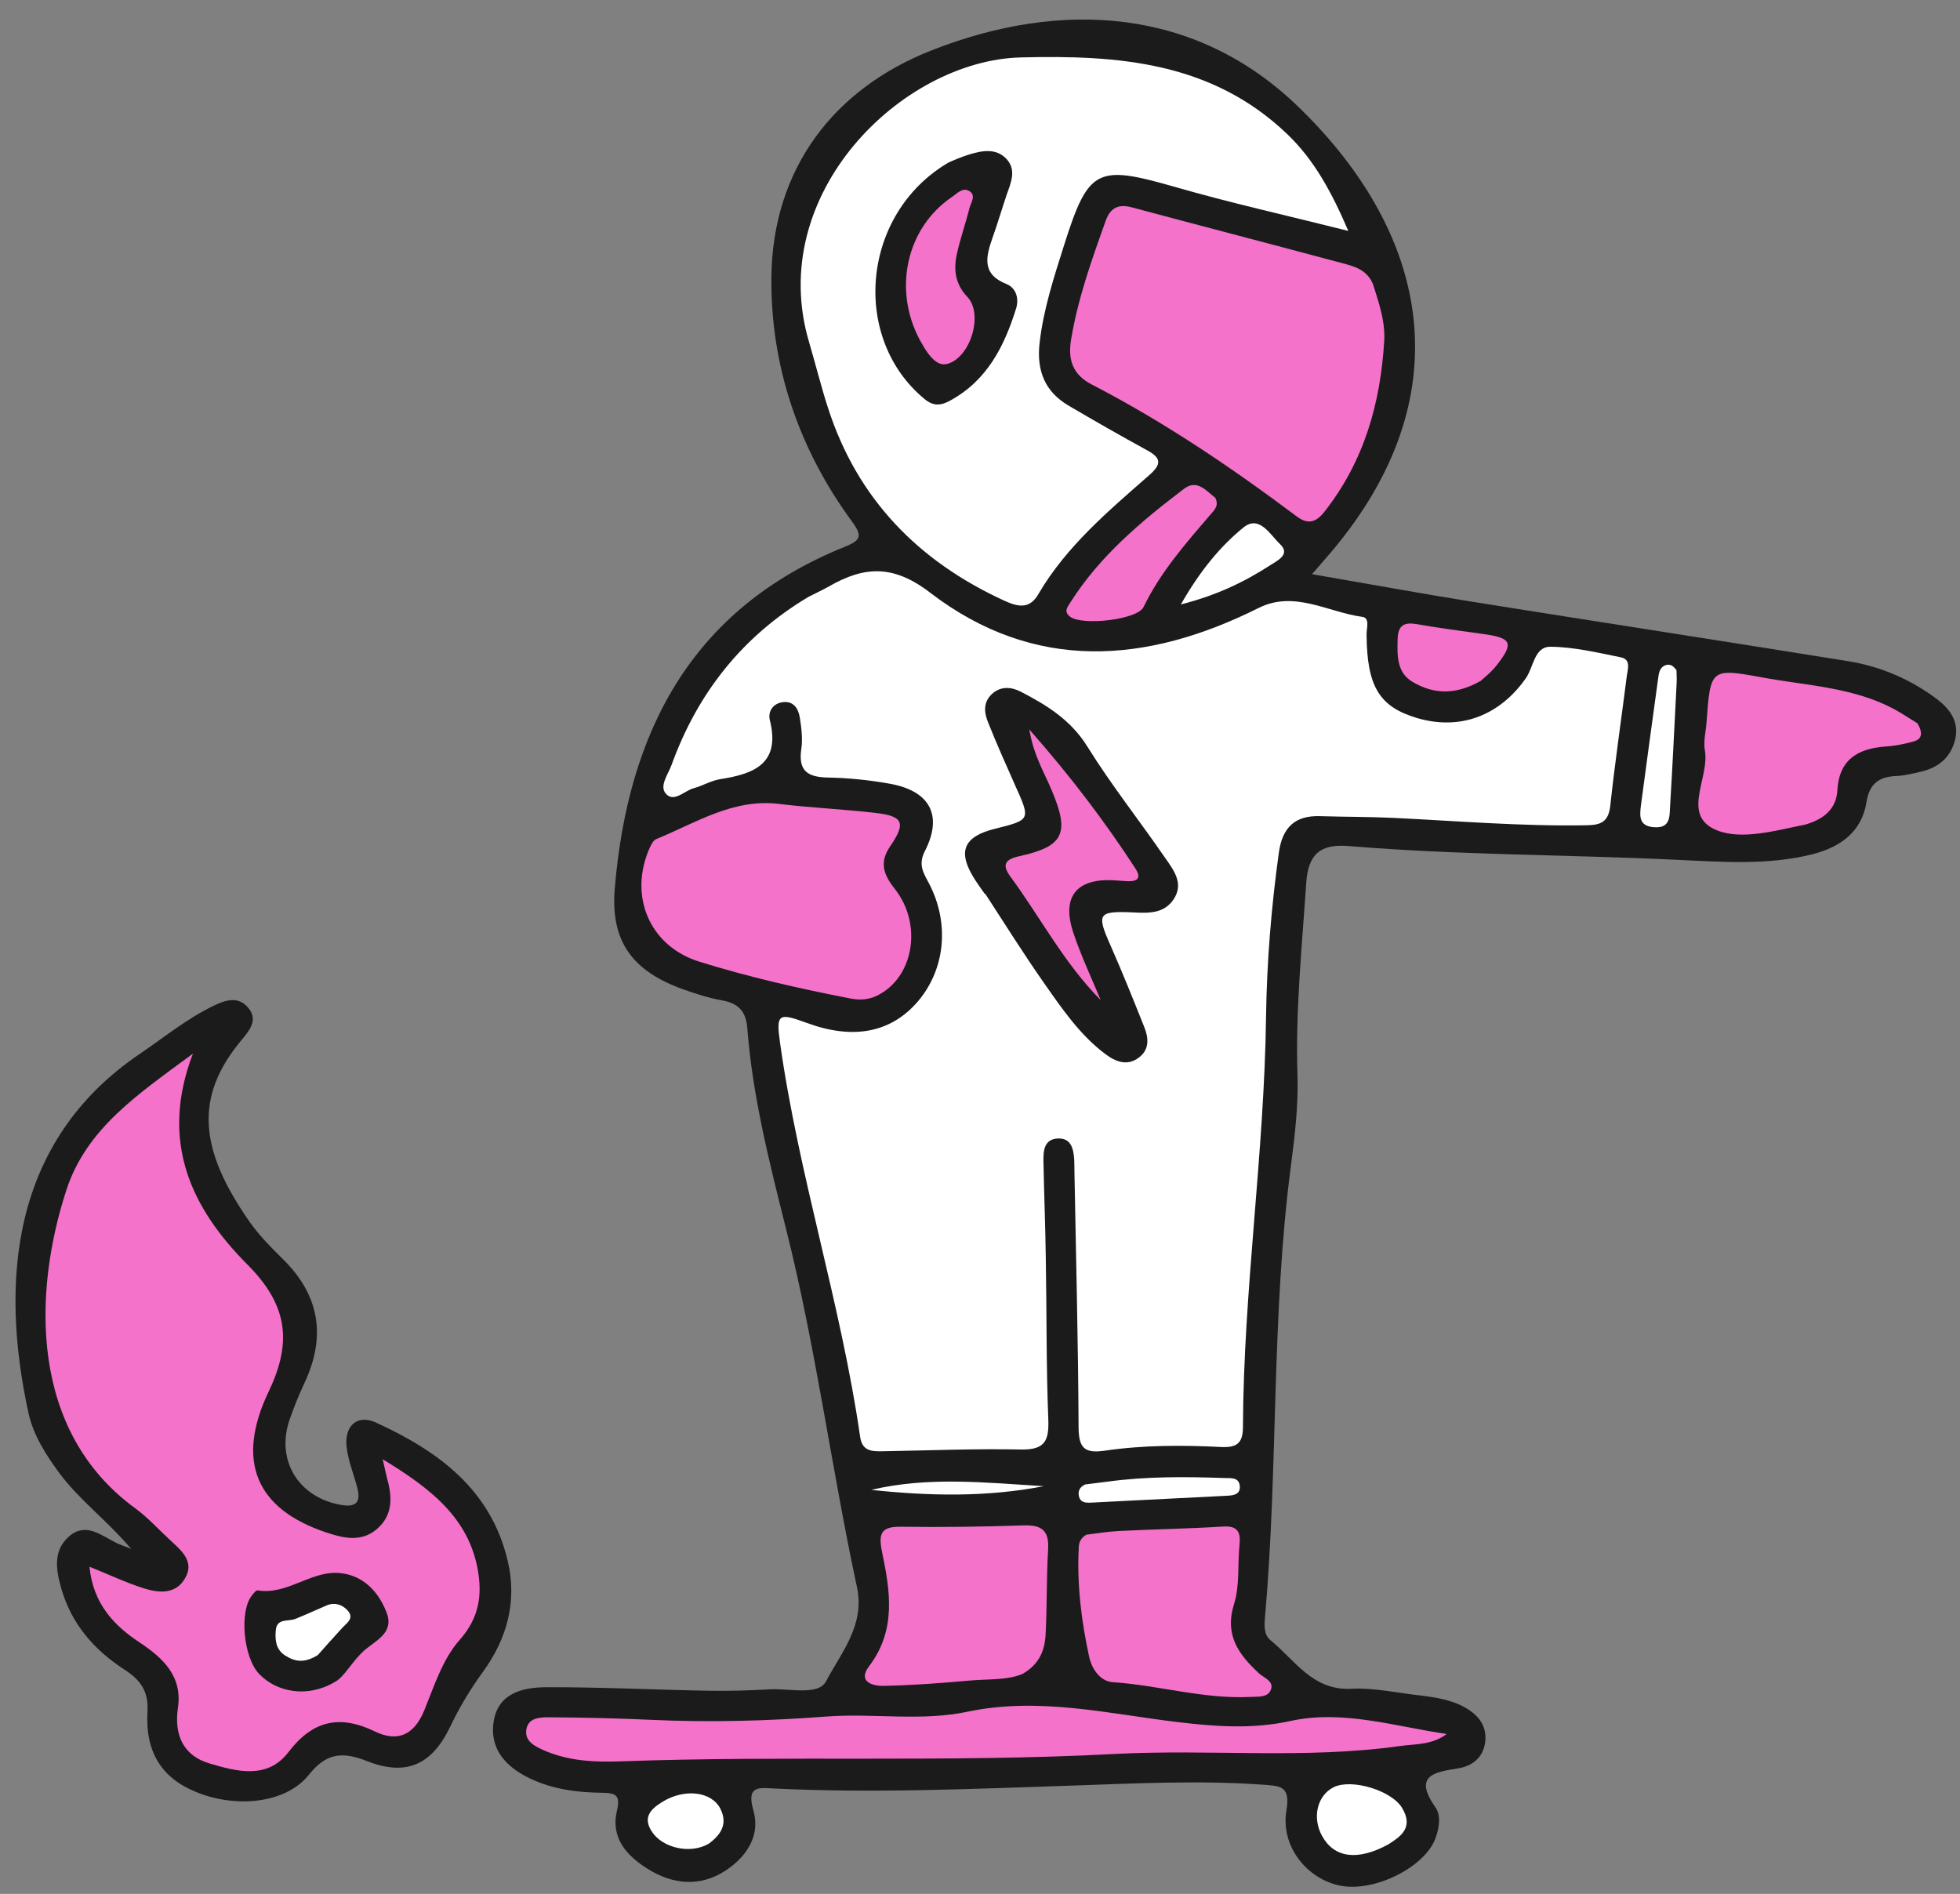
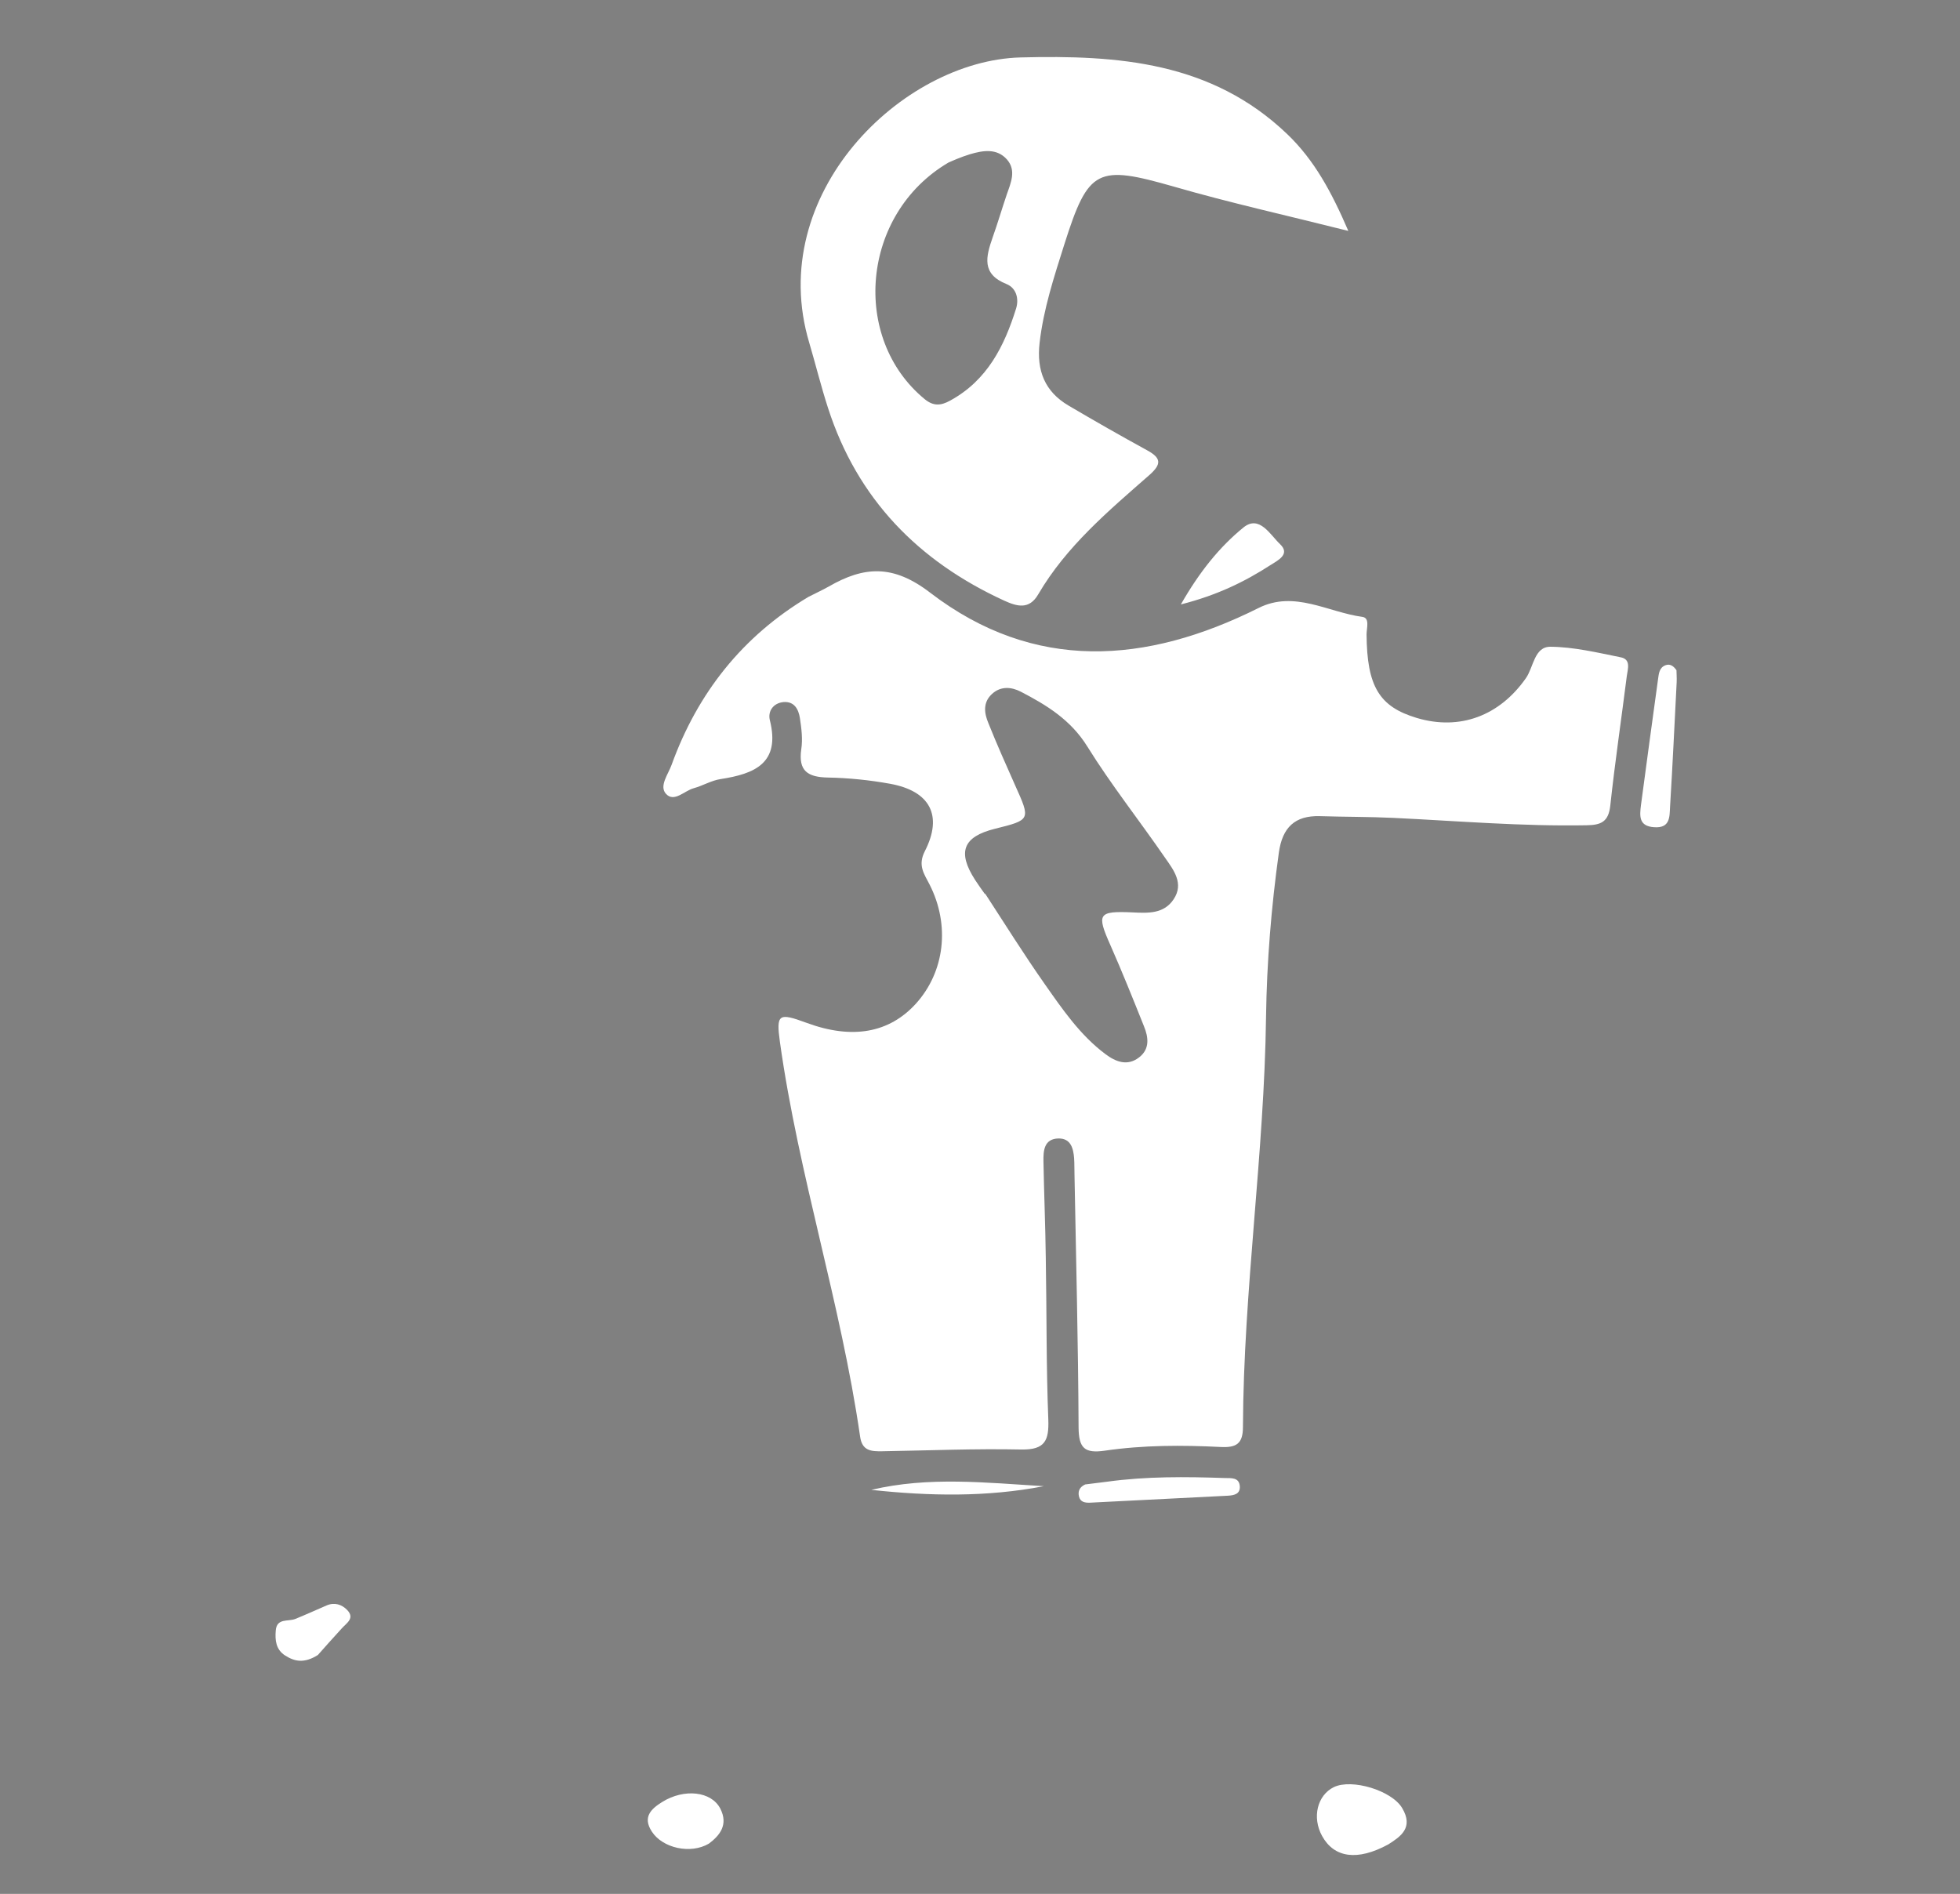
<svg xmlns="http://www.w3.org/2000/svg" fill="#000000" height="97.6" preserveAspectRatio="xMidYMid meet" version="1" viewBox="-0.8 -1.0 101.0 97.6" width="101" zoomAndPan="magnify">
  <rect x="-0.8" y="-1.0" width="101.0" height="97.6" fill="#808080" stroke="none" />
  <g>
    <g id="change1_1">
-       <path d="M66.81,28.59c2.96,0.51,5.63,1,8.31,1.43c6.45,1.03,12.9,2.02,19.35,3.06c1.65,0.27,3.18,0.93,4.53,1.94 c0.7,0.53,1.18,1.2,0.94,2.13c-0.23,0.89-0.85,1.4-1.72,1.61c-0.43,0.1-0.86,0.21-1.29,0.23c-0.9,0.04-1.4,0.38-1.55,1.36 c-0.25,1.52-1.34,2.3-2.77,2.67c-2.31,0.58-4.64,0.4-6.98,0.29c-5.64-0.27-11.3-0.24-16.94-0.71c-1.46-0.12-2.08,0.42-2.18,1.91 c-0.22,3.31-0.56,6.6-0.45,9.92c0.05,1.55-0.14,3.12-0.34,4.66c-1.01,7.7-0.65,15.48-1.33,23.2c-0.04,0.45-0.08,0.94,0.28,1.24 c1.27,1.03,2.17,2.61,4.18,2.5c1.15-0.06,2.32,0.21,3.49,0.34c0.82,0.1,1.65,0.22,2.38,0.64c0.69,0.4,1.12,0.96,1.01,1.79 c-0.11,0.78-0.66,1.21-1.38,1.33c-1.26,0.2-2.33,0.37-1.18,2.01c0.29,0.42,0.2,1.04,0.01,1.57c-0.53,1.5-3.13,2.81-4.9,2.47 c-1.74-0.34-3.1-2.04-2.79-3.88c0.22-1.29-0.33-1.26-1.26-1.33c-3.27-0.23-6.53-0.06-9.79,0.05c-5.12,0.17-10.22,0.4-15.34,0.15 c-0.77-0.04-1.45-0.17-1.08,1.12c0.38,1.3-0.34,2.39-1.43,3.11c-1.32,0.86-2.71,0.72-4-0.08c-1.09-0.68-1.93-1.59-1.6-3 c0.18-0.76-0.01-0.92-0.73-0.93c-1.27-0.01-2.54-0.17-3.71-0.72c-1.24-0.58-2.14-1.5-1.91-2.96c0.23-1.45,1.49-1.75,2.68-1.76 c2.78-0.01,5.55,0.13,8.33,0.18c1.07,0.02,2.14-0.01,3.21-0.07c1.01-0.06,2.52,0.34,2.91-0.42c0.77-1.47,2.01-2.87,1.59-4.85 c-1.32-6.14-2.12-12.38-3.66-18.48c-0.85-3.4-1.72-6.81-1.99-10.32c-0.07-0.89-0.47-1.29-1.32-1.44c-0.67-0.12-1.32-0.33-1.97-0.56 c-2.6-0.93-3.77-2.44-3.54-5.2c0.67-8.04,3.93-14.42,11.85-17.61c0.82-0.33,0.93-0.55,0.37-1.31c-2.74-3.73-4.19-8.01-4.15-12.56 c0.05-5.64,3.25-9.76,8.27-11.72C53.88-1.03,60.81-0.62,66.1,4.5c6.95,6.73,8.35,15.07,1.72,22.92 C67.57,27.71,67.32,28,66.81,28.59z M5.19,78.51c-0.77-0.38-1.56-1.07-2.41-0.35c-0.86,0.73-0.7,1.73-0.42,2.71 c0.53,1.83,1.69,3.16,3.25,4.17c0.79,0.51,1.25,1.09,1.19,2.13c-0.13,2.12,0.73,3.45,2.48,4.17c2.1,0.87,4.66,0.59,5.83-0.87 c0.9-1.13,1.72-1.22,3.01-0.71c2.03,0.8,3.35,0.17,4.28-1.78c0.48-1.01,1.05-1.95,1.72-2.87c1.21-1.68,1.74-3.6,1.24-5.68 c-0.87-3.69-3.6-5.66-6.79-7.12c-0.96-0.44-1.63,0.17-1.51,1.25c0.08,0.72,0.37,1.41,0.55,2.11c0.18,0.69-0.01,1.02-0.8,0.89 c-2.21-0.36-3.41-2.29-2.69-4.39c0.22-0.64,0.48-1.28,0.77-1.9c1.13-2.41,0.78-4.53-1.13-6.4c-0.59-0.58-1.18-1.18-1.66-1.85 c-2.65-3.77-2.91-6.49-0.44-9.44c0.41-0.49,0.87-1.05,0.3-1.68c-0.52-0.58-1.17-0.35-1.75-0.07c-1.37,0.66-2.54,1.62-3.79,2.47 c-6.66,4.5-7.23,11.76-5.75,18.53c0.25,1.13,0.89,2.14,1.6,3.1c1.02,1.37,2.4,2.38,3.69,3.89C5.52,78.65,5.35,78.59,5.19,78.51z" fill="#1b1b1b" />
-     </g>
+       </g>
    <g id="change2_1">
-       <path d="M69.95,13.64c0.28,0.9,0.64,1.89,0.58,2.92c-0.19,3.22-1.04,6.22-3.08,8.81c-0.46,0.58-0.87,0.67-1.46,0.22 c-3.35-2.51-6.81-4.85-10.54-6.78c-0.95-0.49-1.23-1.24-1.06-2.29c0.35-2.13,1.07-4.14,1.79-6.15c0.24-0.67,0.66-0.87,1.36-0.68 c3.62,0.97,7.24,1.91,10.86,2.88C68.99,12.73,69.64,12.9,69.95,13.64z M45.31,44.81c-0.59-0.75-0.81-1.37-0.23-2.21 c0.82-1.2,0.66-1.55-0.79-1.71c-1.64-0.19-3.3-0.26-4.94-0.46c-2.38-0.29-4.29,0.98-6.33,1.81c-0.15,0.06-0.26,0.28-0.34,0.45 c-1.1,2.47-0.02,5.07,2.56,5.87c2.56,0.8,5.17,1.39,7.8,1.9c0.56,0.11,1.06,0.04,1.54-0.25C46.31,49.21,46.71,46.58,45.31,44.81z M65.7,87.69c-1.97,0.43-3.84,0.29-5.79,0.06c-3.59-0.43-7.17-1.31-10.84-0.54c-2.4,0.51-4.85,0.07-7.28,0.25 c-3.02,0.23-6.03,0.31-9.05,0.17c-1.75-0.08-3.51-0.12-5.26-0.13c-0.47,0-1.07,0.02-1.16,0.65c-0.08,0.59,0.44,0.84,0.88,1.04 c1.28,0.57,2.64,0.63,4.01,0.58c8.47-0.31,16.95,0.07,25.42-0.38c4.9-0.26,9.83,0.28,14.72-0.41c0.8-0.11,1.64-0.05,2.4-0.62 C71.07,87.97,68.4,87.1,65.7,87.69z M54.79,78.74c-0.1,1.9,0.13,3.78,0.53,5.62c0.13,0.61,0.54,1.28,1.22,1.33 c2.38,0.16,4.69,0.88,7.09,0.76c0.37-0.02,0.89,0.04,1.05-0.35c0.2-0.46-0.35-0.63-0.61-0.87c-1.04-0.97-1.78-1.96-1.28-3.56 c0.3-0.95,0.18-2.03,0.28-3.04c0.07-0.65-0.07-1.01-0.84-0.96c-1.79,0.11-3.59,0.14-5.39,0.23c-0.58,0.03-1.16,0.13-1.66,0.19 C54.88,78.27,54.8,78.49,54.79,78.74z M53.08,83.24c0.08-1.46,0.04-2.92,0.13-4.38c0.06-0.98-0.32-1.28-1.26-1.25 c-2.09,0.07-4.19,0.1-6.29,0.07c-1.04-0.02-1.21,0.32-1.01,1.29c0.42,2.01,0.75,4.03-0.66,5.89c-0.62,0.81,0.18,1.04,0.77,1.02 c1.46-0.03,2.92-0.14,4.37-0.27c0.96-0.09,1.96-0.01,2.75-0.34C52.77,84.77,53.04,84.03,53.08,83.24z M96.78,35.53 c-2.12-1.12-4.5-1.2-6.78-1.62c-2.65-0.49-2.66-0.44-2.86,2.29c-0.03,0.49-0.17,0.99-0.09,1.45c0.26,1.38-1.14,3.22,0.41,4.04 c1.22,0.64,2.96,0.18,4.45-0.13c0.14-0.03,0.29-0.05,0.43-0.1c0.85-0.27,1.49-0.78,1.54-1.73c0.09-1.6,1.07-2.16,2.5-2.26 c0.48-0.03,0.97-0.13,1.43-0.26c0.41-0.11,0.51-0.41,0.19-0.94C97.68,36.08,97.24,35.78,96.78,35.53z M60.2,24.2 c-2.21,1.68-4.33,3.46-5.84,5.84c-0.14,0.23-0.37,0.47-0.02,0.74c0.62,0.48,3.48,0.16,3.79-0.5c0.86-1.78,2.14-3.24,3.41-4.72 c0.22-0.26,0.5-0.49,0.28-0.91C61.35,24.29,60.88,23.67,60.2,24.2z M76.36,33.24c0.85-1.1,0.73-1.36-0.68-1.56 c-1.15-0.16-2.3-0.31-3.44-0.51c-0.68-0.12-1,0.04-1.02,0.77c-0.02,0.84-0.05,1.72,0.77,2.2c1.06,0.63,2.19,0.7,3.51-0.05 C75.69,33.92,76.07,33.62,76.36,33.24z M22.88,83.52c-0.87,0.98-1.31,2.38-1.82,3.63c-0.52,1.26-1.37,1.65-2.54,1.08 c-1.82-0.88-3.21-0.57-4.46,1.07c-1.09,1.42-2.67,0.99-4.06,0.58C8.65,89.48,8.16,88.42,8.37,87c0.23-1.59-0.73-2.52-1.92-3.32 C5.07,82.78,4,81.65,3.81,79.74c1.02,0.41,1.88,0.82,2.79,1.11c0.76,0.24,1.62,0.33,2.11-0.47c0.54-0.87-0.12-1.44-0.71-1.98 c-0.61-0.56-1.17-1.19-1.83-1.67c-5.49-4-5.26-11.16-3.55-16.4c1.04-3.19,3.71-4.95,6.52-7.03c-1.74,4.56-0.06,7.99,2.82,10.88 c2.04,2.05,2.32,3.95,1.09,6.52c-1.73,3.62-0.63,6.06,2.92,7.26c0.89,0.3,1.82,0.54,2.64-0.15c0.87-0.74,0.8-1.71,0.52-2.69 c-0.05-0.18-0.08-0.37-0.21-0.92c2.46,1.5,4.41,3,4.9,5.69C24.05,81.21,23.9,82.37,22.88,83.52z M19.11,82.07 c-0.44-1.11-1.26-1.93-2.48-2.01c-1.44-0.09-2.65,1.15-4.16,0.9c-0.09-0.01-0.22,0.18-0.31,0.29c-0.63,0.84-0.41,3.16,0.38,4 c0.92,0.98,2.53,1.26,3.93,0.42c0.48-0.25,0.88-1.08,1.54-1.65C18.63,83.5,19.53,83.12,19.11,82.07z M54.5,47.04 c-0.59-1.8,0.15-2.75,2.01-2.68c0.24,0.01,0.49,0.04,0.73,0.05c0.49,0.03,0.83-0.09,0.47-0.65c-1.58-2.43-3.33-4.74-5.47-7.17 c0.23,1.37,0.78,2.23,1.16,3.15c0.93,2.2,0.62,2.88-1.66,3.38c-0.78,0.17-0.91,0.46-0.47,1.06c1.55,2.11,2.76,4.45,4.65,6.36 C55.43,49.36,54.89,48.22,54.5,47.04z M48.03,17.75c1.19-0.34,1.86-2.58,1.01-3.46c-0.6-0.63-0.71-1.37-0.54-2.16 c0.17-0.8,0.45-1.58,0.65-2.38c0.07-0.3,0.38-0.68-0.01-0.91c-0.34-0.2-0.63,0.14-0.9,0.32c-2.34,1.6-3.04,4.77-1.63,7.38 C47.14,17.52,47.56,17.88,48.03,17.75z" fill="#f472ca" />
-     </g>
+       </g>
    <g id="change3_1">
      <path d="M70.74,94.05c-1.6,0.87-2.79,0.69-3.41-0.43c-0.53-0.96-0.25-2.1,0.6-2.52c0.93-0.45,2.98,0.17,3.52,1.07 C72.07,93.2,71.35,93.66,70.74,94.05z M85.03,33.28c-0.33,0.12-0.35,0.44-0.39,0.72c-0.3,2.16-0.59,4.33-0.88,6.49 c-0.07,0.56-0.12,1.09,0.68,1.14c0.84,0.06,0.79-0.55,0.82-1.07c0.13-2.13,0.23-4.27,0.34-6.4c0.01-0.24-0.01-0.48-0.01-0.62 C85.41,33.28,85.23,33.21,85.03,33.28z M64.67,28.12c0.38-0.24,1.04-0.56,0.49-1.08c-0.5-0.47-1.06-1.52-1.88-0.86 c-1.24,1.01-2.27,2.29-3.23,3.97C61.93,29.67,63.34,28.98,64.67,28.12z M36.32,92.21c-0.46-0.9-1.86-1.05-2.99-0.35 c-0.58,0.36-1.03,0.78-0.54,1.53c0.55,0.85,1.99,1.18,2.94,0.62C36.29,93.59,36.74,93.04,36.32,92.21z M54.8,76.12 c0.07,0.29,0.31,0.33,0.57,0.32c2.37-0.12,4.74-0.24,7.11-0.36c0.31-0.02,0.62-0.08,0.61-0.46c-0.02-0.5-0.45-0.44-0.76-0.45 c-2.03-0.07-4.07-0.09-6.09,0.19c-0.38,0.05-0.77,0.1-1.12,0.14C54.82,75.64,54.74,75.86,54.8,76.12z M44.1,75.78 c2.98,0.32,5.94,0.38,8.89-0.19C50.01,75.41,47.04,75.08,44.1,75.78z M83.03,33.84c-0.28,2.22-0.61,4.44-0.85,6.67 c-0.09,0.84-0.47,1.01-1.23,1.02c-3.32,0.06-6.62-0.22-9.93-0.38c-1.26-0.06-2.53-0.05-3.8-0.09c-1.3-0.04-1.94,0.59-2.12,1.88 c-0.39,2.81-0.62,5.63-0.66,8.45c-0.09,7.07-1.16,14.08-1.19,21.15c0,0.86-0.34,1.07-1.14,1.03c-2-0.1-4-0.1-5.98,0.19 c-1.04,0.15-1.34-0.13-1.35-1.19c-0.02-4.34-0.13-8.67-0.21-13c-0.01-0.29,0-0.59-0.02-0.88c-0.04-0.51-0.17-1.03-0.81-1.02 c-0.74,0.02-0.78,0.63-0.77,1.18c0.03,1.66,0.1,3.31,0.12,4.97c0.05,2.78,0.02,5.56,0.13,8.33c0.04,1.09-0.17,1.57-1.39,1.55 c-2.39-0.05-4.77,0.05-7.16,0.09c-0.57,0.01-1.05-0.01-1.15-0.77c-0.99-6.85-3.17-13.46-4.13-20.32c-0.2-1.45-0.07-1.52,1.37-0.99 c2.35,0.87,4.26,0.53,5.64-0.99c1.48-1.64,1.77-4.04,0.7-6.14c-0.28-0.55-0.62-0.98-0.24-1.72c0.94-1.84,0.26-3.1-1.8-3.47 c-1.05-0.19-2.13-0.3-3.2-0.32c-1.04-0.02-1.53-0.34-1.37-1.46c0.08-0.52,0.01-1.07-0.07-1.6c-0.07-0.45-0.28-0.87-0.84-0.83 c-0.54,0.05-0.82,0.48-0.71,0.93c0.56,2.23-0.79,2.77-2.54,3.04c-0.47,0.07-0.91,0.34-1.38,0.47c-0.49,0.13-1.02,0.76-1.44,0.28 c-0.35-0.4,0.13-1.01,0.3-1.49c1.34-3.7,3.65-6.62,7.05-8.65c0.35-0.18,0.7-0.34,1.04-0.53c1.82-1.05,3.32-1.16,5.24,0.32 c5.36,4.1,11.12,3.68,16.92,0.78c1.84-0.92,3.57,0.22,5.34,0.46c0.4,0.05,0.22,0.58,0.22,0.9c0.02,2.68,0.65,3.73,2.59,4.31 c2.22,0.66,4.26-0.11,5.62-2.05c0.4-0.57,0.43-1.63,1.27-1.62c1.2,0.01,2.41,0.3,3.6,0.54C83.26,32.97,83.08,33.47,83.03,33.84z M59.24,43.21c-1.32-1.92-2.78-3.76-4.01-5.74c-0.85-1.37-2.09-2.13-3.42-2.82c-0.48-0.25-1.04-0.31-1.5,0.12 c-0.47,0.44-0.39,0.99-0.18,1.49c0.43,1.08,0.91,2.15,1.38,3.21c0.8,1.78,0.81,1.78-1.04,2.24c-1.65,0.41-1.95,1.2-1.02,2.64 c0.16,0.25,0.33,0.48,0.5,0.72c0.01,0,0.01-0.01,0.02-0.01c1.01,1.55,1.99,3.12,3.05,4.63c0.92,1.31,1.83,2.65,3.14,3.63 c0.53,0.4,1.14,0.64,1.74,0.17c0.56-0.43,0.48-1.04,0.25-1.6c-0.56-1.4-1.12-2.8-1.73-4.18c-0.72-1.62-0.64-1.77,1.15-1.69 c0.79,0.04,1.61,0.08,2.11-0.68C60.22,44.53,59.68,43.84,59.24,43.21z M52.77,16.68c-0.16,1.42,0.27,2.5,1.49,3.22 c1.34,0.79,2.69,1.56,4.06,2.31c0.71,0.39,0.75,0.7,0.12,1.26c-2.12,1.86-4.29,3.68-5.74,6.16c-0.47,0.81-1.1,0.62-1.76,0.32 c-4.42-2.03-7.56-5.24-9.07-9.92c-0.36-1.11-0.64-2.25-0.97-3.37C38.61,9,45.68,2.12,51.79,1.96c5.04-0.13,9.85,0.23,13.74,3.95 c1.39,1.33,2.28,2.97,3.15,4.99c-3.18-0.8-6.11-1.45-8.98-2.28c-3.95-1.13-4.41-0.95-5.65,2.96 C53.52,13.26,52.97,14.92,52.77,16.68z M51.07,13.64c-1.31-0.52-1.06-1.42-0.72-2.4c0.26-0.73,0.48-1.48,0.73-2.22 c0.21-0.6,0.5-1.24,0.01-1.8c-0.52-0.59-1.24-0.47-1.91-0.27c-0.46,0.14-0.91,0.34-1.11,0.43c-4.5,2.65-5.03,9.06-1.22,12.19 c0.44,0.36,0.82,0.35,1.32,0.07c1.9-1.04,2.78-2.79,3.39-4.74C51.72,14.38,51.56,13.84,51.07,13.64z M16.81,82.92 c0.25-0.28,0.69-0.52,0.28-0.95c-0.28-0.29-0.66-0.41-1.07-0.23c-0.53,0.23-1.06,0.47-1.6,0.69c-0.37,0.15-0.96-0.06-1.01,0.6 c-0.04,0.49,0,0.98,0.49,1.29c0.49,0.31,0.98,0.41,1.68-0.03C15.9,83.93,16.35,83.42,16.81,82.92z" fill="#ffffff" />
    </g>
  </g>
</svg>